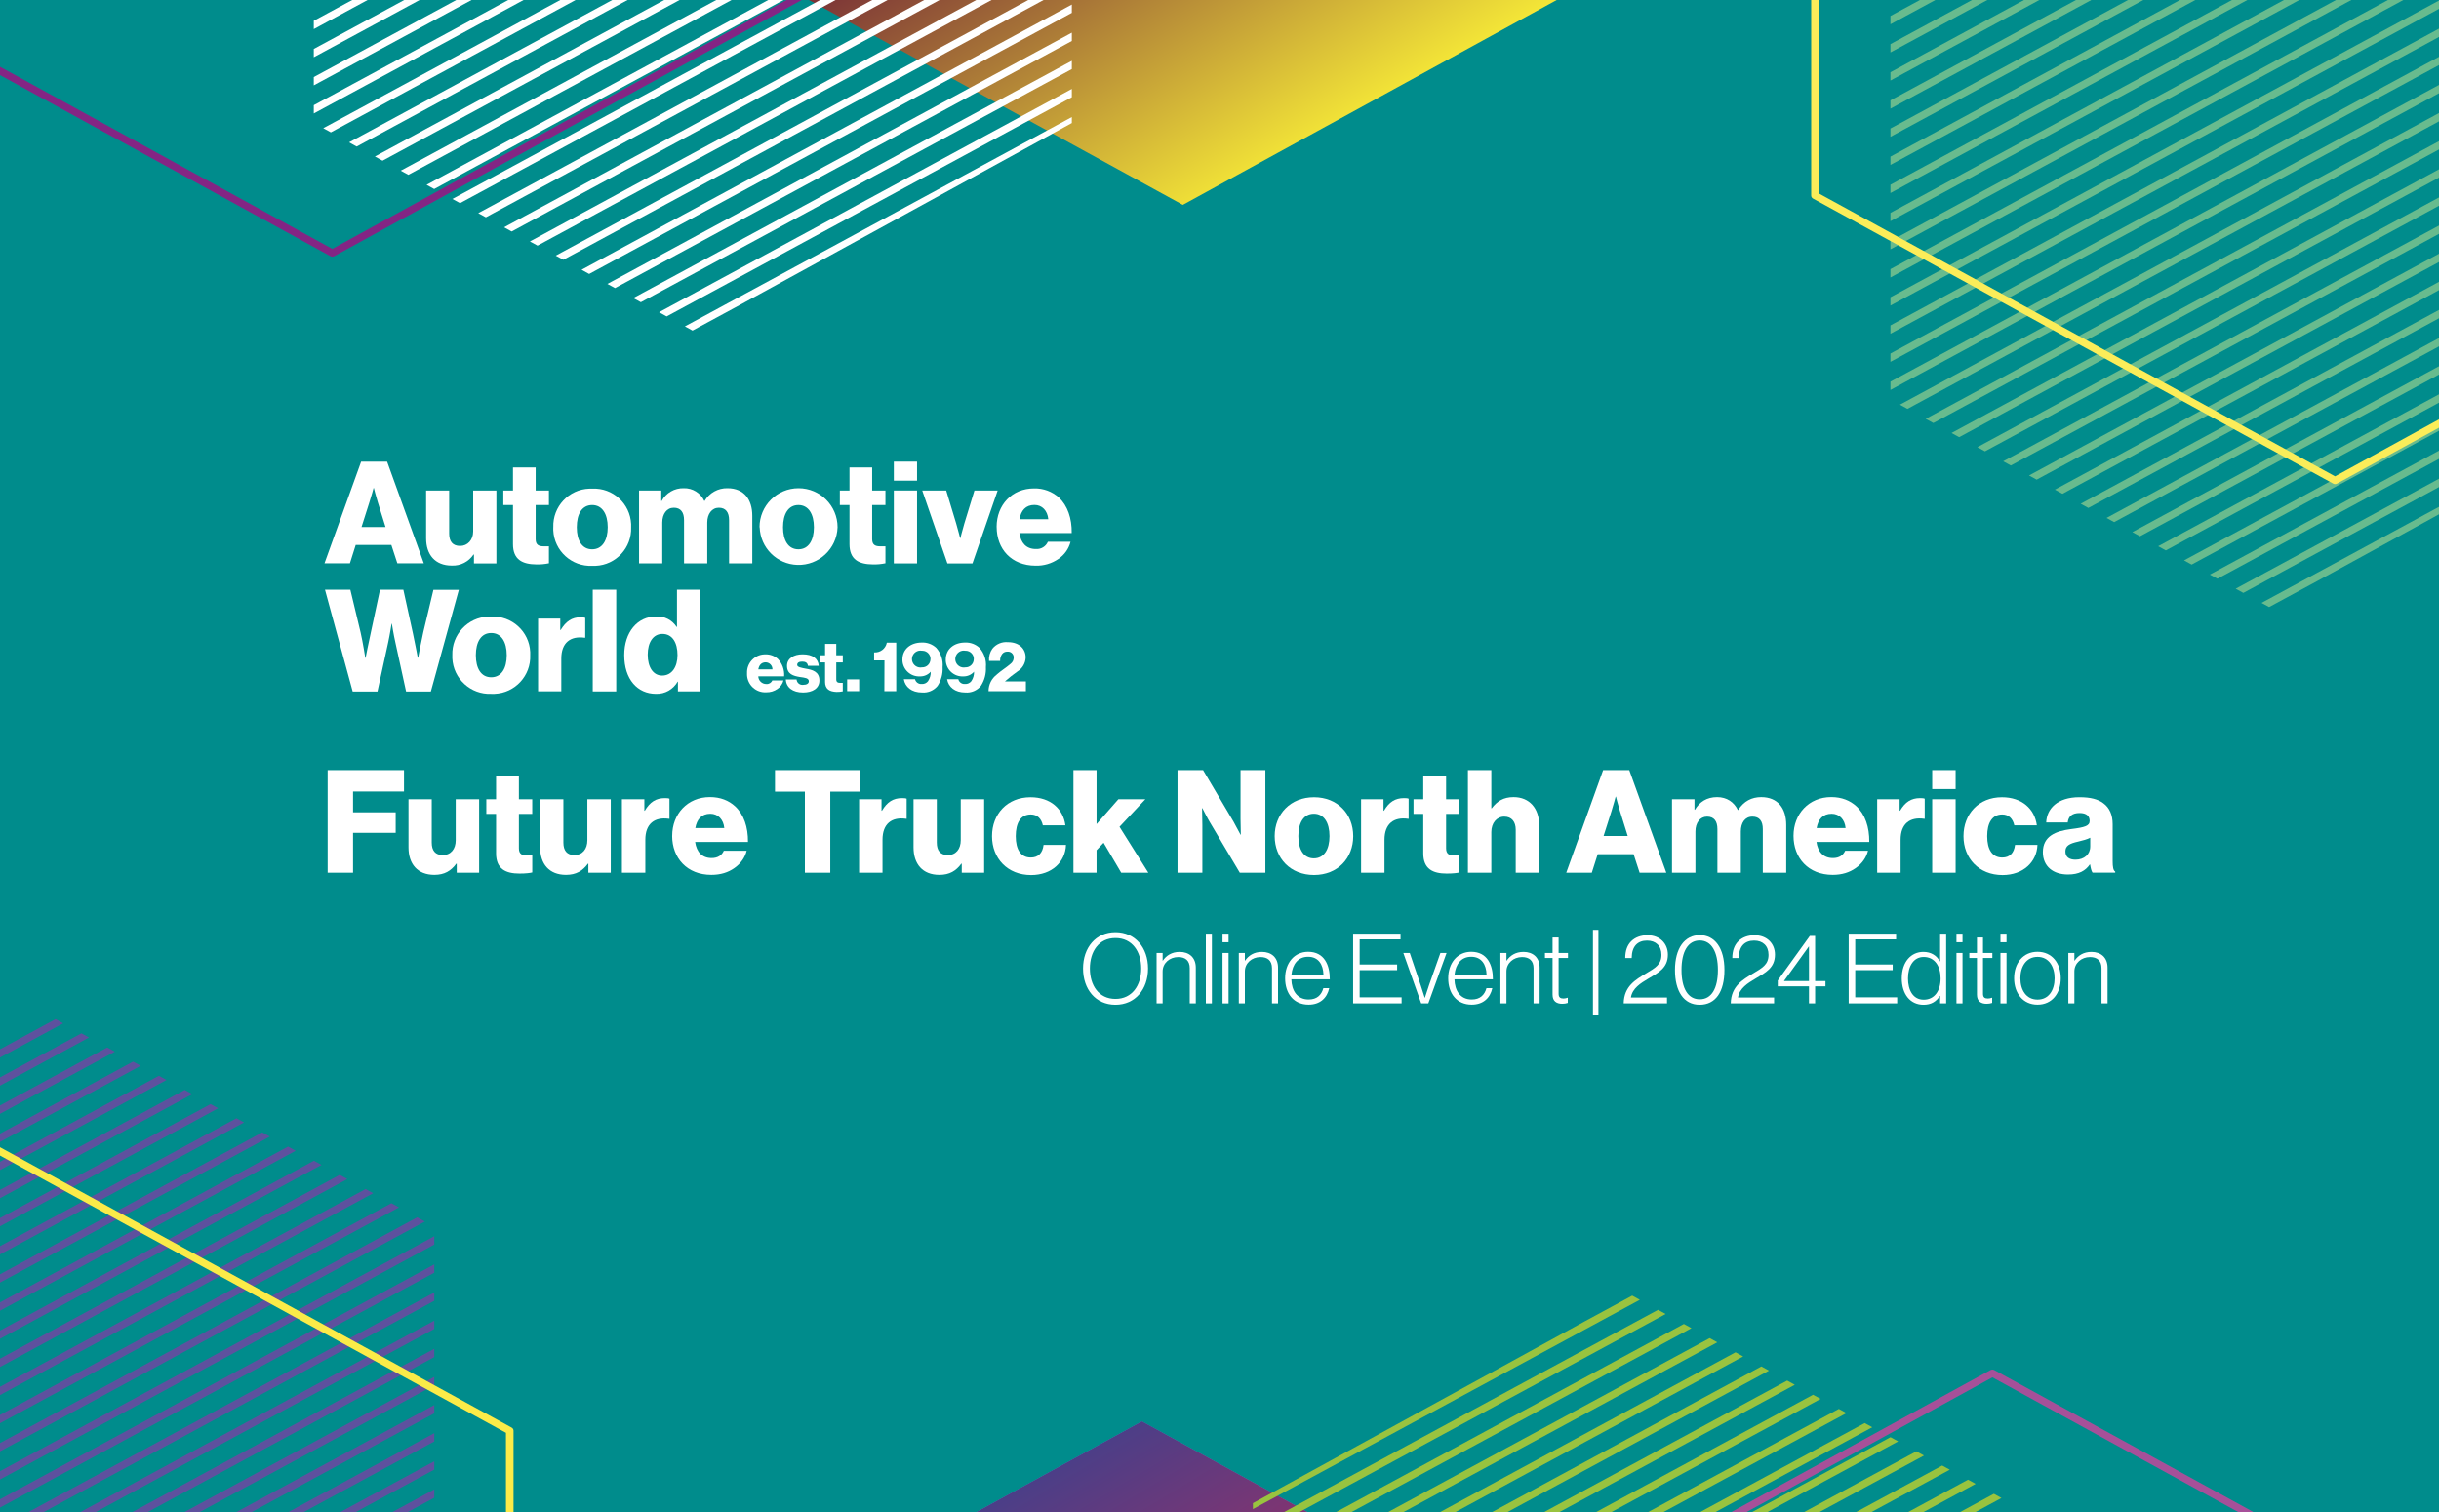
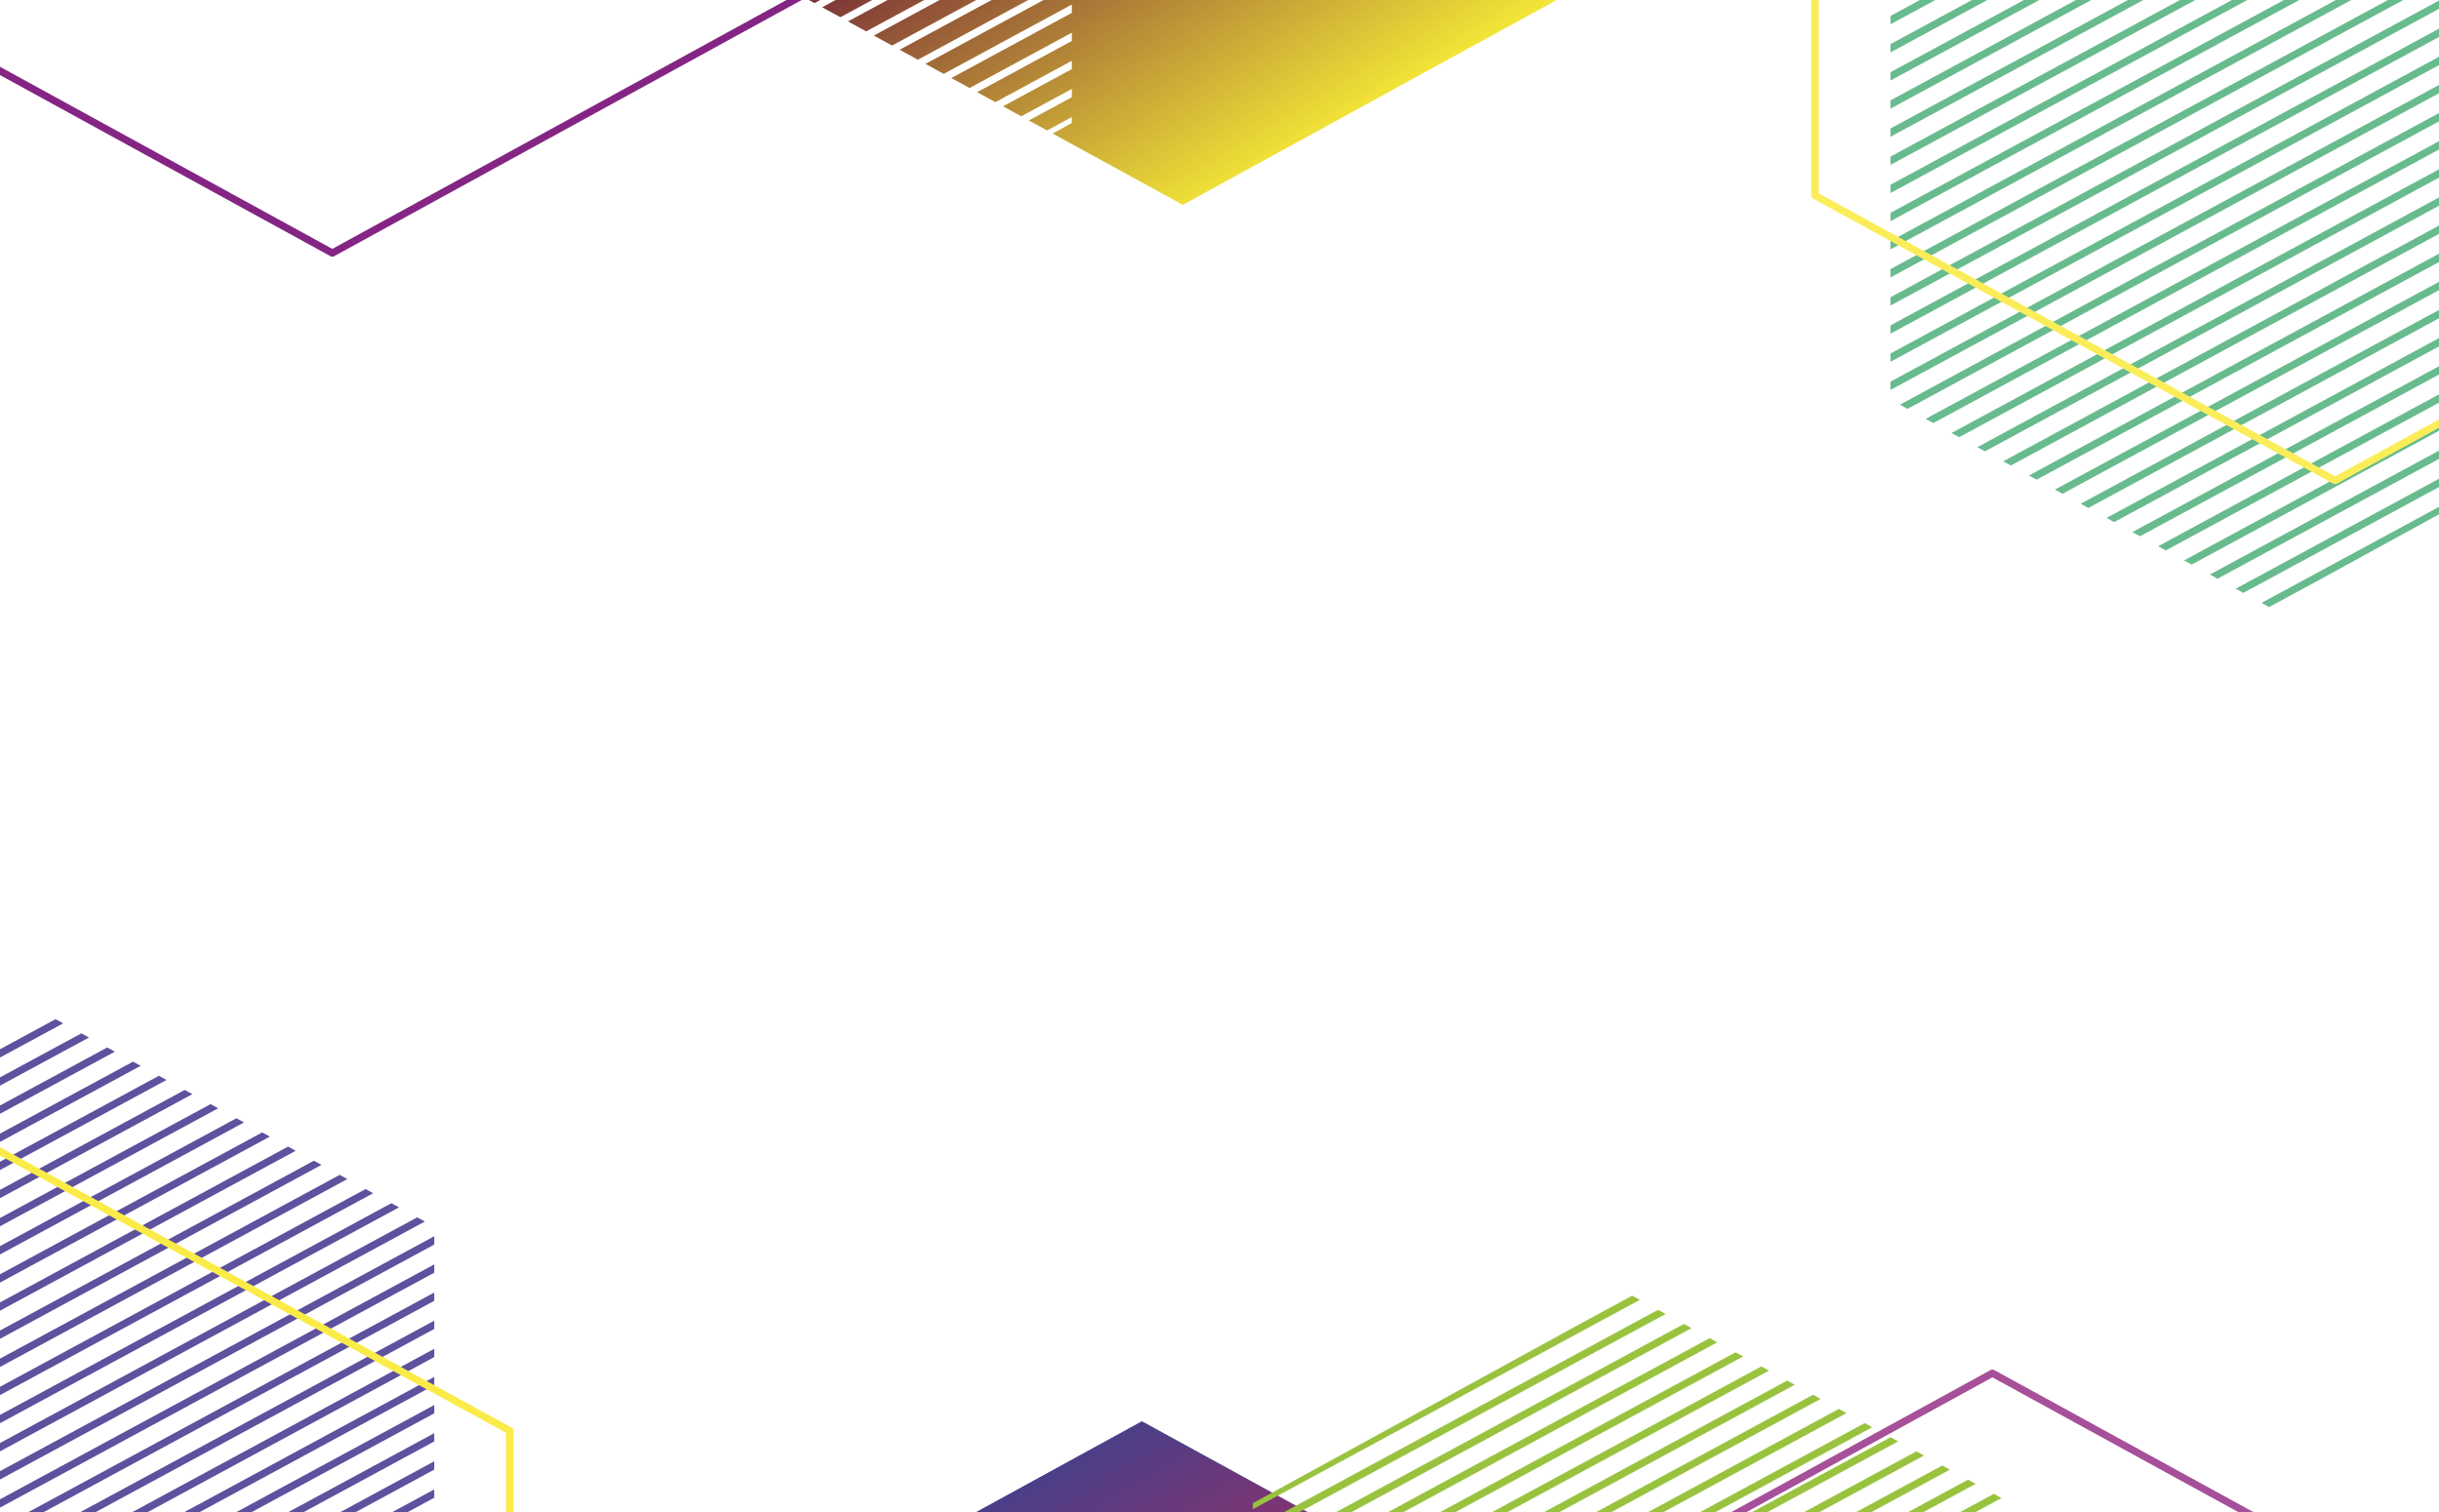
<svg xmlns="http://www.w3.org/2000/svg" id="Layer_1" viewBox="0 0 750 465">
  <defs>
    <style>.cls-1{clip-path:url(#clippath);}.cls-2{fill:none;}.cls-2,.cls-3,.cls-4,.cls-5,.cls-6,.cls-7,.cls-8,.cls-9,.cls-10,.cls-11,.cls-12,.cls-13,.cls-14{stroke-width:0px;}.cls-3{fill:url(#linear-gradient);}.cls-15{clip-path:url(#clippath-1);}.cls-4{fill:url(#linear-gradient-2);}.cls-5{fill:url(#linear-gradient-3);}.cls-6{fill:#5e519e;}.cls-7{fill:#842584;}.cls-8{fill:#99c33f;}.cls-9{fill:#a65099;}.cls-10{fill:#fff;}.cls-11{fill:#fbed59;}.cls-12{fill:#fbeb48;}.cls-13{fill:#008c8c;}.cls-14{fill:#68bb8e;}</style>
    <clipPath id="clippath">
      <rect class="cls-2" x="-214.59" y="-97.48" width="1008.08" height="621.72" />
    </clipPath>
    <linearGradient id="linear-gradient" x1="434.65" y1="27.77" x2="360.47" y2="-95.73" gradientUnits="userSpaceOnUse">
      <stop offset="0" stop-color="#f5e837" />
      <stop offset="1" stop-color="#620e37" />
    </linearGradient>
    <clipPath id="clippath-1">
      <rect class="cls-2" x="-78.63" y="-24.11" width="1008.08" height="621.72" transform="translate(850.81 573.5) rotate(180)" />
    </clipPath>
    <linearGradient id="linear-gradient-2" x1="3359.9" y1="318.63" x2="3359.9" y2="479.47" gradientTransform="translate(3711.04 1024.71) rotate(-180)" gradientUnits="userSpaceOnUse">
      <stop offset="0" stop-color="#58bebc" />
      <stop offset="1" stop-color="#399bc5" />
    </linearGradient>
    <linearGradient id="linear-gradient-3" x1="3445.5" y1="576.78" x2="3351.45" y2="420.19" gradientTransform="translate(3711.04 1024.71) rotate(-180)" gradientUnits="userSpaceOnUse">
      <stop offset="0" stop-color="#294596" />
      <stop offset="1" stop-color="#e62146" />
    </linearGradient>
  </defs>
-   <rect class="cls-13" width="750" height="465" />
  <g class="cls-1">
    <polygon class="cls-3" points="503.6 -166.99 503.6 -13.65 363.72 63 223.83 -13.65 503.6 -166.99" />
    <polygon class="cls-14" points="773.5 -27.3 771.16 -28.59 581.32 74.12 581.32 76.68 773.5 -27.3" />
    <polygon class="cls-14" points="765.56 -31.66 763.21 -32.94 581.32 65.47 581.32 68.02 765.56 -31.66" />
    <polygon class="cls-14" points="757.62 -36.01 755.27 -37.29 581.32 56.82 581.32 59.37 757.62 -36.01" />
    <polygon class="cls-14" points="781.45 -22.95 779.1 -24.23 581.32 82.77 581.32 85.33 781.45 -22.95" />
    <polygon class="cls-14" points="805.28 -9.89 802.93 -11.17 581.32 108.73 581.32 111.28 805.28 -9.89" />
    <polygon class="cls-14" points="797.33 -14.24 794.99 -15.53 581.32 100.07 581.32 102.63 797.33 -14.24" />
    <polygon class="cls-14" points="789.39 -18.6 787.04 -19.88 581.32 91.42 581.32 93.98 789.39 -18.6" />
    <polygon class="cls-14" points="749.67 -40.36 747.33 -41.65 581.32 48.17 581.32 50.72 749.67 -40.36" />
    <polygon class="cls-14" points="709.96 -62.13 707.61 -63.42 581.32 4.91 581.32 7.47 709.96 -62.13" />
    <polygon class="cls-14" points="717.9 -57.78 715.56 -59.06 581.32 13.57 581.32 16.12 717.9 -57.78" />
    <polygon class="cls-14" points="741.73 -44.72 739.38 -46 581.32 39.52 581.32 42.07 741.73 -44.72" />
    <polygon class="cls-14" points="813.22 -5.54 810.88 -6.82 581.32 117.38 581.32 119.93 813.22 -5.54" />
    <polygon class="cls-14" points="725.84 -53.42 723.5 -54.71 581.32 22.22 581.32 24.77 725.84 -53.42" />
    <polygon class="cls-14" points="733.79 -49.07 731.44 -50.35 581.32 30.87 581.32 33.42 733.79 -49.07" />
    <polygon class="cls-14" points="814.41 45.73 814.41 43.17 623.94 146.22 626.28 147.51 814.41 45.73" />
    <polygon class="cls-14" points="814.41 97.63 814.41 95.08 671.6 172.34 673.94 173.63 814.41 97.63" />
    <polygon class="cls-14" points="814.41 88.98 814.41 86.43 663.65 167.99 666 169.28 814.41 88.98" />
    <polygon class="cls-14" points="814.41 80.33 814.41 77.78 655.71 163.64 658.05 164.92 814.41 80.33" />
    <polygon class="cls-14" points="814.41 106.28 814.41 103.73 679.54 176.7 681.88 177.98 814.41 106.28" />
    <polygon class="cls-14" points="712.39 178.78 814.41 122.87 814.41 121.03 695.43 185.41 697.77 186.69 712.39 178.78" />
    <polygon class="cls-14" points="814.41 114.93 814.41 112.38 687.48 181.05 689.83 182.34 814.41 114.93" />
    <polygon class="cls-14" points="814.41 71.68 814.41 69.13 647.77 159.28 650.11 160.57 814.41 71.68" />
    <polygon class="cls-14" points="814.41 19.77 814.41 17.22 600.11 133.16 602.45 134.45 814.41 19.77" />
    <polygon class="cls-14" points="814.41 2.47 814.41 -.08 584.22 124.46 586.56 125.74 814.41 2.47" />
    <polygon class="cls-14" points="814.41 28.42 814.41 25.87 608.05 137.52 610.39 138.8 814.41 28.42" />
    <polygon class="cls-14" points="814.41 11.12 814.41 8.57 592.16 128.81 594.51 130.1 814.41 11.12" />
    <polygon class="cls-14" points="814.41 37.07 814.41 34.52 615.99 141.87 618.34 143.16 814.41 37.07" />
    <polygon class="cls-14" points="814.41 54.38 814.41 51.82 631.88 150.58 634.22 151.86 814.41 54.38" />
    <polygon class="cls-14" points="814.41 63.03 814.41 60.47 639.82 154.93 642.17 156.22 814.41 63.03" />
    <polygon class="cls-2" points="312.51 -99.27 96.49 17.6 96.49 23.7 318.11 -96.2 312.51 -99.27" />
    <polygon class="cls-2" points="320.45 -94.92 96.49 26.25 96.49 32.35 326.05 -91.85 320.45 -94.92" />
    <polygon class="cls-2" points="296.62 -107.98 96.49 .3 96.49 6.39 302.22 -104.91 296.62 -107.98" />
    <polygon class="cls-2" points="304.57 -103.63 96.49 8.95 96.49 15.05 310.17 -100.56 304.57 -103.63" />
    <polygon class="cls-2" points="329.59 -89.91 328.4 -90.57 96.49 34.9 96.49 37.84 99.4 39.43 329.59 -85.11 329.59 -89.91" />
    <polygon class="cls-2" points="329.59 -82.56 101.74 40.71 107.34 43.78 329.59 -76.46 329.59 -82.56" />
    <polygon class="cls-2" points="329.59 -65.26 117.63 49.42 123.23 52.49 329.59 -59.16 329.59 -65.26" />
    <polygon class="cls-2" points="329.59 -47.96 133.51 58.13 139.11 61.19 329.59 -41.86 329.59 -47.96" />
    <polygon class="cls-2" points="329.59 -56.61 125.57 53.77 131.17 56.84 329.59 -50.51 329.59 -56.61" />
    <polygon class="cls-2" points="329.59 -73.91 109.68 45.07 115.28 48.13 329.59 -67.81 329.59 -73.91" />
    <polygon class="cls-2" points="329.59 -4.7 173.23 79.89 178.83 82.96 329.59 1.4 329.59 -4.7" />
    <polygon class="cls-2" points="213.04 101.71 227.61 93.73 212.95 101.66 213.04 101.71" />
    <polygon class="cls-2" points="329.59 -30.65 149.4 66.83 155 69.9 329.59 -24.56 329.59 -30.65" />
    <polygon class="cls-2" points="329.59 21.25 197.06 92.95 202.66 96.02 329.59 27.35 329.59 21.25" />
    <polygon class="cls-2" points="329.59 12.6 189.12 88.6 194.72 91.67 329.59 18.7 329.59 12.6" />
    <polygon class="cls-2" points="329.59 29.9 205 97.31 210.6 100.38 329.59 36 329.59 29.9" />
    <polygon class="cls-2" points="329.59 -22 157.34 71.19 162.94 74.26 329.59 -15.9 329.59 -22" />
    <polygon class="cls-2" points="329.59 3.95 181.17 84.25 186.77 87.32 329.59 10.05 329.59 3.95" />
    <polygon class="cls-2" points="329.59 -13.35 165.29 75.54 170.89 78.61 329.59 -7.25 329.59 -13.35" />
    <polygon class="cls-2" points="329.59 -39.31 141.46 62.48 147.06 65.55 329.59 -33.21 329.59 -39.31" />
    <polygon class="cls-10" points="329.59 18.7 194.72 91.67 197.06 92.95 329.59 21.25 329.59 18.7" />
    <polygon class="cls-10" points="227.61 93.73 329.59 37.84 329.59 36 210.6 100.38 212.95 101.66 227.61 93.73" />
    <polygon class="cls-10" points="329.59 10.05 186.77 87.32 189.12 88.6 329.59 12.6 329.59 10.05" />
    <polygon class="cls-10" points="329.59 27.35 202.66 96.02 205 97.31 329.59 29.9 329.59 27.35" />
    <polygon class="cls-10" points="329.59 -50.51 131.17 56.84 133.51 58.13 329.59 -47.96 329.59 -50.51" />
    <polygon class="cls-10" points="326.05 -91.85 96.49 32.35 96.49 34.9 328.4 -90.57 326.05 -91.85" />
    <polygon class="cls-10" points="329.59 -76.46 107.34 43.78 109.68 45.07 329.59 -73.91 329.59 -76.46" />
    <polygon class="cls-10" points="329.59 -24.56 155 69.9 157.34 71.19 329.59 -22 329.59 -24.56" />
    <polygon class="cls-10" points="329.59 -33.21 147.06 65.55 149.4 66.83 329.59 -30.65 329.59 -33.21" />
    <polygon class="cls-10" points="329.59 -85.11 99.4 39.43 101.74 40.71 329.59 -82.56 329.59 -85.11" />
    <polygon class="cls-10" points="329.59 -59.16 123.23 52.49 125.57 53.77 329.59 -56.61 329.59 -59.16" />
    <polygon class="cls-10" points="329.59 -67.81 115.28 48.13 117.63 49.42 329.59 -65.26 329.59 -67.81" />
    <polygon class="cls-10" points="329.59 -41.86 139.11 61.19 141.46 62.48 329.59 -39.31 329.59 -41.86" />
    <polygon class="cls-10" points="329.59 1.4 178.83 82.96 181.17 84.25 329.59 3.95 329.59 1.4" />
    <polygon class="cls-10" points="329.59 -7.25 170.89 78.61 173.23 79.89 329.59 -4.7 329.59 -7.25" />
    <polygon class="cls-10" points="302.22 -104.91 96.49 6.39 96.49 8.95 304.57 -103.63 302.22 -104.91" />
    <polygon class="cls-10" points="329.59 -15.9 162.94 74.26 165.29 75.54 329.59 -13.35 329.59 -15.9" />
    <polygon class="cls-10" points="318.11 -96.2 96.49 23.7 96.49 26.25 320.45 -94.92 318.11 -96.2" />
    <polygon class="cls-10" points="310.17 -100.56 96.49 15.05 96.49 17.6 312.51 -99.27 310.17 -100.56" />
    <path class="cls-11" d="m718.04,148.88c-.2,0-.4-.05-.58-.15l-159.93-87.65c-.36-.2-.58-.56-.58-.96V-115.18c0-.4.22-.76.58-.96l159.93-87.65c.36-.2.81-.2,1.17,0l159.93,87.65c.36.2.58.56.58.96V60.12c0,.4-.22.76-.58.96l-159.93,87.65c-.18.1-.38.15-.58.15Zm-158.76-89.4l158.76,87.01,158.76-87.01V-114.54l-158.76-87.01-158.76,87.01V59.48Zm318.69.64h.01-.01Z" />
    <path class="cls-7" d="m102.19,78.93c-.2,0-.4-.05-.58-.15L-58.32-8.87c-.36-.2-.58-.56-.58-.96v-175.3c0-.4.22-.76.58-.96l159.93-87.65c.36-.2.81-.2,1.17,0l159.93,87.65c.36.2.58.56.58.96V-9.83c0,.4-.22.76-.58.96L102.77,78.78c-.18.1-.38.15-.58.15ZM-56.57-10.47L102.19,76.54,260.95-10.47v-174.02l-158.76-87.01L-56.57-184.49V-10.47Zm318.7.64h.01-.01Z" />
  </g>
  <path class="cls-10" d="m333.04,297.85c0-6.39,3.9-11.16,9.96-11.16s10.02,4.77,10.02,11.16-3.93,11.16-10.02,11.16-9.96-4.77-9.96-11.16Zm17.88,0c0-5.19-2.76-9.36-7.92-9.36s-7.86,4.17-7.86,9.36,2.73,9.36,7.86,9.36,7.92-4.17,7.92-9.36Z" />
  <path class="cls-10" d="m355.65,293.08h1.86v2.37h.06c1.05-1.56,2.73-2.7,5.19-2.7,2.88,0,4.95,1.71,4.95,4.83v11.01h-1.86v-10.83c0-2.34-1.35-3.42-3.54-3.42-2.64,0-4.8,1.86-4.8,4.41v9.84h-1.86v-15.51Z" />
  <path class="cls-10" d="m370.8,287.14h1.86v21.45h-1.86v-21.45Z" />
  <path class="cls-10" d="m375.93,287.14h1.86v2.64h-1.86v-2.64Zm0,5.94h1.86v15.51h-1.86v-15.51Z" />
  <path class="cls-10" d="m380.94,293.08h1.86v2.37h.06c1.05-1.56,2.73-2.7,5.19-2.7,2.88,0,4.95,1.71,4.95,4.83v11.01h-1.86v-10.83c0-2.34-1.35-3.42-3.54-3.42-2.64,0-4.8,1.86-4.8,4.41v9.84h-1.86v-15.51Z" />
  <path class="cls-10" d="m395.18,300.85c0-4.65,2.79-8.13,7.08-8.13,4.98,0,6.69,4.11,6.66,8.46h-11.82c.09,3.48,1.77,6.21,5.31,6.21,2.58,0,3.93-1.38,4.53-3.48h1.8c-.66,3.06-2.85,5.07-6.33,5.07-4.65,0-7.23-3.48-7.23-8.13Zm11.79-1.14c-.09-3.06-1.53-5.46-4.71-5.46s-4.8,2.37-5.13,5.46h9.84Z" />
  <path class="cls-10" d="m416.09,287.14h14.58v1.77h-12.57v7.71h11.52v1.74h-11.52v8.37h12.9v1.86h-14.91v-21.45Z" />
  <path class="cls-10" d="m431.53,293.08h1.98l3.33,9.84c.51,1.5,1.26,3.93,1.26,3.93h.06s.78-2.43,1.29-3.93l3.48-9.84h1.89l-5.61,15.51h-2.19l-5.49-15.51Z" />
  <path class="cls-10" d="m445.33,300.85c0-4.65,2.79-8.13,7.08-8.13,4.98,0,6.69,4.11,6.66,8.46h-11.82c.09,3.48,1.77,6.21,5.31,6.21,2.58,0,3.93-1.38,4.53-3.48h1.8c-.66,3.06-2.85,5.07-6.33,5.07-4.65,0-7.23-3.48-7.23-8.13Zm11.79-1.14c-.09-3.06-1.53-5.46-4.71-5.46s-4.8,2.37-5.13,5.46h9.84Z" />
  <path class="cls-10" d="m461.38,293.08h1.86v2.37h.06c1.05-1.56,2.73-2.7,5.19-2.7,2.88,0,4.95,1.71,4.95,4.83v11.01h-1.86v-10.83c0-2.34-1.35-3.42-3.54-3.42-2.64,0-4.8,1.86-4.8,4.41v9.84h-1.86v-15.51Z" />
  <path class="cls-10" d="m477.42,305.92v-11.31h-2.34v-1.53h2.34v-4.77h1.86v4.77h2.88v1.53h-2.88v11.01c0,1.11.51,1.47,1.5,1.47.42,0,.96-.12,1.23-.24h.09v1.59c-.51.18-1.05.27-1.71.27-1.77,0-2.97-.81-2.97-2.79Z" />
  <path class="cls-10" d="m489.84,285.97h1.68v26.16h-1.68v-26.16Z" />
  <path class="cls-10" d="m506.19,299.35c2.79-1.68,4.71-2.7,4.71-5.7,0-2.76-1.74-4.38-4.44-4.38-1.44,0-2.61.45-3.42,1.32-.81.9-1.26,2.16-1.29,4.05h-1.98c0-2.31.66-3.99,1.83-5.16,1.23-1.23,3.03-1.86,4.98-1.86,3.87,0,6.3,2.58,6.3,5.97,0,4.11-2.94,5.55-5.97,7.35-2.37,1.41-4.98,3-5.4,5.85h11.1v1.8h-13.32c.09-5.28,3.66-7.29,6.9-9.24Z" />
  <path class="cls-10" d="m515.06,298.3c0-6.66,2.97-10.71,7.62-10.71s7.59,3.99,7.59,10.71-2.7,10.71-7.62,10.71-7.59-4.17-7.59-10.71Zm13.2,0c0-5.52-1.95-9.06-5.58-9.06s-5.61,3.42-5.61,9.06,1.95,9.03,5.61,9.03,5.58-3.39,5.58-9.03Z" />
  <path class="cls-10" d="m539.12,299.35c2.79-1.68,4.71-2.7,4.71-5.7,0-2.76-1.74-4.38-4.44-4.38-1.44,0-2.61.45-3.42,1.32-.81.9-1.26,2.16-1.29,4.05h-1.98c0-2.31.66-3.99,1.83-5.16,1.23-1.23,3.03-1.86,4.98-1.86,3.87,0,6.3,2.58,6.3,5.97,0,4.11-2.94,5.55-5.97,7.35-2.37,1.41-4.98,3-5.4,5.85h11.1v1.8h-13.32c.09-5.28,3.66-7.29,6.9-9.24Z" />
  <path class="cls-10" d="m556.27,303.34h-9.6v-1.8l9.87-13.71h1.62v13.89h3.18v1.62h-3.18v5.25h-1.89v-5.25Zm0-1.62v-10.62h-.06l-7.59,10.53v.09h7.65Z" />
  <path class="cls-10" d="m568.48,287.14h14.58v1.77h-12.57v7.71h11.52v1.74h-11.52v8.37h12.9v1.86h-14.91v-21.45Z" />
  <path class="cls-10" d="m584.8,300.88c0-5.16,2.94-8.13,6.63-8.13,2.37,0,4.11,1.11,5.1,2.91h.06v-8.52h1.86v21.45h-1.86v-2.31h-.06c-1.14,1.77-2.7,2.73-5.04,2.73-4.17,0-6.69-3.36-6.69-8.13Zm11.94.03c0-3.81-1.83-6.6-5.19-6.6-3.06,0-4.83,2.73-4.83,6.6,0,3.63,1.56,6.54,4.83,6.54s5.19-2.67,5.19-6.54Z" />
  <path class="cls-10" d="m601.62,287.14h1.86v2.64h-1.86v-2.64Zm0,5.94h1.86v15.51h-1.86v-15.51Z" />
  <path class="cls-10" d="m607.92,305.92v-11.31h-2.34v-1.53h2.34v-4.77h1.86v4.77h2.88v1.53h-2.88v11.01c0,1.11.51,1.47,1.5,1.47.42,0,.96-.12,1.23-.24h.09v1.59c-.51.18-1.05.27-1.71.27-1.77,0-2.97-.81-2.97-2.79Z" />
  <path class="cls-10" d="m615.15,287.14h1.86v2.64h-1.86v-2.64Zm0,5.94h1.86v15.51h-1.86v-15.51Z" />
  <path class="cls-10" d="m619.35,300.85c0-4.62,2.73-8.13,7.2-8.13s7.14,3.51,7.14,8.13-2.67,8.13-7.14,8.13-7.2-3.51-7.2-8.13Zm12.45,0c0-3.63-1.8-6.57-5.25-6.57s-5.28,2.94-5.28,6.57,1.8,6.57,5.28,6.57,5.25-2.94,5.25-6.57Z" />
  <path class="cls-10" d="m636.02,293.08h1.86v2.37h.06c1.05-1.56,2.73-2.7,5.19-2.7,2.88,0,4.95,1.71,4.95,4.83v11.01h-1.86v-10.83c0-2.34-1.35-3.42-3.54-3.42-2.64,0-4.8,1.86-4.8,4.41v9.84h-1.86v-15.51Z" />
  <path class="cls-10" d="m100.75,236.84h23.48v6.58h-15.67v6.4h13.11v6.31h-13.11v12.27h-7.81v-31.56Z" />
  <path class="cls-10" d="m125.61,260.63v-14.83h7.15v13.33c0,2.47,1.1,3.84,3.4,3.84,2.47,0,3.97-1.85,3.97-4.55v-12.62h7.2v22.6h-6.89v-2.78h-.13c-1.63,2.21-3.62,3.44-6.75,3.44-5.21,0-7.95-3.4-7.95-8.43Z" />
  <path class="cls-10" d="m152.54,262.44v-12.14h-3v-4.5h3v-7.15h7.02v7.15h4.1v4.5h-4.1v10.59c0,1.77.97,2.21,2.52,2.21.62,0,1.32-.04,1.59-.04v5.25c-.62.18-1.99.35-3.93.35-4.19,0-7.2-1.37-7.2-6.22Z" />
  <path class="cls-10" d="m166.09,260.63v-14.83h7.15v13.33c0,2.47,1.1,3.84,3.4,3.84,2.47,0,3.97-1.85,3.97-4.55v-12.62h7.2v22.6h-6.89v-2.78h-.13c-1.63,2.21-3.62,3.44-6.75,3.44-5.21,0-7.95-3.4-7.95-8.43Z" />
  <path class="cls-10" d="m191.25,245.8h6.89v3.53h.13c1.59-2.69,3.44-3.88,6.18-3.88.66,0,1.1.04,1.41.18v6.18h-.18c-4.41-.62-7.24,1.54-7.24,6.44v10.15h-7.2v-22.6Z" />
  <path class="cls-10" d="m206.7,257.05c0-6.75,4.72-11.92,11.61-11.92,3.22,0,5.78,1.06,7.72,2.83,2.69,2.47,4.02,6.4,3.97,10.99h-16.25c.44,3.05,2.12,4.94,5.08,4.94,1.9,0,3.13-.84,3.75-2.25h7.02c-.49,2.03-1.81,3.97-3.8,5.34-1.9,1.33-4.19,2.08-7.06,2.08-7.46,0-12.05-5.17-12.05-12.01Zm16.02-2.38c-.26-2.69-1.94-4.41-4.28-4.41-2.74,0-4.15,1.72-4.64,4.41h8.92Z" />
  <path class="cls-10" d="m247.49,243.46h-9.18v-6.62h26.27v6.62h-9.27v24.94h-7.81v-24.94Z" />
  <path class="cls-10" d="m264.18,245.8h6.89v3.53h.13c1.59-2.69,3.44-3.88,6.18-3.88.66,0,1.1.04,1.41.18v6.18h-.18c-4.42-.62-7.24,1.54-7.24,6.44v10.15h-7.2v-22.6Z" />
  <path class="cls-10" d="m280.91,260.63v-14.83h7.15v13.33c0,2.47,1.1,3.84,3.4,3.84,2.47,0,3.97-1.85,3.97-4.55v-12.62h7.2v22.6h-6.89v-2.78h-.13c-1.63,2.21-3.62,3.44-6.75,3.44-5.21,0-7.95-3.4-7.95-8.43Z" />
  <path class="cls-10" d="m305.05,257.14c0-6.8,4.68-11.96,11.83-11.96,6.14,0,10.07,3.58,10.73,8.65h-6.93c-.44-2.03-1.68-3.35-3.71-3.35-3.09,0-4.63,2.56-4.63,6.67s1.54,6.58,4.63,6.58c2.25,0,3.62-1.32,3.93-3.88h6.89c-.18,5.21-4.33,9.27-10.73,9.27-7.28,0-12.01-5.17-12.01-11.96Z" />
  <path class="cls-10" d="m330.08,236.84h7.11v16.6l6.71-7.64h8.3l-7.95,8.48,8.87,14.13h-8.34l-5.43-9.23-2.16,2.29v6.93h-7.11v-31.56Z" />
  <path class="cls-10" d="m362.09,236.84h7.86l9.36,15.85c.49.88,2.16,4.02,2.16,4.02h.09s-.09-3.8-.09-4.9v-14.96h7.64v31.56h-7.86l-9.27-15.63c-.53-.84-2.25-4.24-2.25-4.24h-.09s.09,4.06.09,5.16v14.7h-7.64v-31.56Z" />
  <path class="cls-10" d="m391.97,257.14c0-6.8,4.86-11.96,12.1-11.96s12.05,5.17,12.05,11.96-4.77,11.96-12.05,11.96-12.1-5.17-12.1-11.96Zm16.86,0c0-4.11-1.68-6.89-4.81-6.89s-4.77,2.78-4.77,6.89,1.63,6.84,4.77,6.84,4.81-2.74,4.81-6.84Z" />
  <path class="cls-10" d="m418.55,245.8h6.89v3.53h.13c1.59-2.69,3.44-3.88,6.18-3.88.66,0,1.1.04,1.41.18v6.18h-.18c-4.41-.62-7.24,1.54-7.24,6.44v10.15h-7.2v-22.6Z" />
  <path class="cls-10" d="m437.66,262.44v-12.14h-3v-4.5h3v-7.15h7.02v7.15h4.11v4.5h-4.11v10.59c0,1.77.97,2.21,2.52,2.21.62,0,1.32-.04,1.59-.04v5.25c-.62.18-1.99.35-3.93.35-4.19,0-7.2-1.37-7.2-6.22Z" />
  <path class="cls-10" d="m451.39,236.84h7.2v11.74h.13c1.63-2.16,3.58-3.44,6.71-3.44,4.94,0,7.86,3.53,7.86,8.56v14.7h-7.2v-13.24c0-2.38-1.19-4.02-3.53-4.02s-3.97,1.99-3.97,4.77v12.49h-7.2v-31.56Z" />
  <path class="cls-10" d="m492.98,236.84h8.03l11.39,31.56h-8.21l-1.85-5.69h-11.04l-1.81,5.69h-7.86l11.34-31.56Zm7.55,20.26l-2.38-7.64c-.53-1.63-1.24-4.46-1.24-4.46h-.09s-.75,2.83-1.28,4.46l-2.43,7.64h7.42Z" />
  <path class="cls-10" d="m514.17,245.8h6.89v3.22h.13c1.41-2.34,3.58-3.88,6.84-3.88,2.96,0,5.21,1.54,6.36,3.97h.09c1.77-2.74,4.19-3.97,7.11-3.97,5.12,0,7.68,3.49,7.68,8.56v14.7h-7.2v-13.42c0-2.43-1.01-3.84-3.18-3.84-2.3,0-3.58,1.9-3.58,4.59v12.67h-7.2v-13.42c0-2.43-1.02-3.84-3.18-3.84s-3.58,1.9-3.58,4.59v12.67h-7.2v-22.6Z" />
-   <path class="cls-10" d="m551.51,257.05c0-6.75,4.72-11.92,11.61-11.92,3.22,0,5.78,1.06,7.72,2.83,2.69,2.47,4.02,6.4,3.97,10.99h-16.24c.44,3.05,2.12,4.94,5.08,4.94,1.9,0,3.13-.84,3.75-2.25h7.02c-.49,2.03-1.81,3.97-3.8,5.34-1.9,1.33-4.19,2.08-7.06,2.08-7.46,0-12.05-5.17-12.05-12.01Zm16.02-2.38c-.26-2.69-1.94-4.41-4.28-4.41-2.74,0-4.15,1.72-4.63,4.41h8.92Z" />
  <path class="cls-10" d="m577.25,245.8h6.89v3.53h.13c1.59-2.69,3.44-3.88,6.18-3.88.66,0,1.1.04,1.41.18v6.18h-.18c-4.41-.62-7.24,1.54-7.24,6.44v10.15h-7.2v-22.6Z" />
  <path class="cls-10" d="m594.16,236.84h7.2v5.83h-7.2v-5.83Zm0,8.96h7.2v22.6h-7.2v-22.6Z" />
  <path class="cls-10" d="m603.78,257.14c0-6.8,4.68-11.96,11.83-11.96,6.14,0,10.06,3.58,10.73,8.65h-6.93c-.44-2.03-1.68-3.35-3.71-3.35-3.09,0-4.63,2.56-4.63,6.67s1.54,6.58,4.63,6.58c2.25,0,3.62-1.32,3.93-3.88h6.89c-.18,5.21-4.33,9.27-10.73,9.27-7.28,0-12.01-5.17-12.01-11.96Z" />
  <path class="cls-10" d="m628.19,262.09c0-4.99,3.97-6.49,8.65-7.11,4.24-.53,5.74-.97,5.74-2.52,0-1.46-.93-2.43-3.09-2.43-2.3,0-3.44,1.02-3.66,2.91h-6.62c.18-4.19,3.4-7.77,10.24-7.77,3.4,0,5.69.62,7.33,1.85,1.94,1.41,2.87,3.62,2.87,6.44v11.39c0,1.81.18,2.83.79,3.22v.31h-6.97c-.35-.49-.57-1.37-.75-2.52h-.09c-1.32,1.9-3.31,3.09-6.71,3.09-4.5,0-7.73-2.43-7.73-6.89Zm14.57-1.77v-2.69c-.93.49-2.25.84-3.71,1.19-2.78.62-3.93,1.32-3.93,3.05,0,1.81,1.32,2.52,3.09,2.52,2.69,0,4.55-1.63,4.55-4.06Z" />
  <path class="cls-10" d="m111.06,141.97h7.97l11.29,31.27h-8.14l-1.84-5.64h-10.96l-1.78,5.64h-7.82l11.27-31.27Zm7.49,20.1l-2.37-7.58c-.52-1.62-1.22-4.42-1.22-4.42h-.08s-.76,2.8-1.3,4.42l-2.41,7.58h7.39Z" />
  <path class="cls-10" d="m131.03,165.58v-14.72h7.09v13.24c0,2.45,1.09,3.8,3.37,3.8s4.01-1.84,4.01-4.44v-12.6h7.14v22.42h-6.9v-2.75h-.13c-1.48,2.23-4.02,3.53-6.7,3.41-5.13,0-7.88-3.37-7.88-8.36Z" />
  <path class="cls-10" d="m157.74,167.36v-12.04h-2.97v-4.47h2.97v-7.09h6.97v7.09h4.08v4.47h-4.08v10.51c0,1.75.96,2.19,2.49,2.19h1.59v5.21c-1.28.27-2.6.39-3.91.35-4.16-.04-7.14-1.41-7.14-6.23Z" />
  <path class="cls-10" d="m170.14,162.15c-.22-6.34,4.75-11.66,11.09-11.87.3-.01.6,0,.9,0,6.3-.29,11.65,4.58,11.94,10.88.02.33.02.66,0,.99.25,6.3-4.66,11.62-10.96,11.87-.33.01-.66.01-.99,0-6.33.29-11.7-4.6-11.99-10.94-.01-.31-.02-.62,0-.93Zm16.73,0c0-4.06-1.67-6.83-4.78-6.83s-4.73,2.72-4.73,6.83,1.63,6.79,4.73,6.79,4.78-2.75,4.78-6.79Z" />
  <path class="cls-10" d="m196.5,150.86h6.84v3.2h.13c1.34-2.48,3.97-3.99,6.79-3.91,2.69-.08,5.18,1.46,6.31,3.91h.09c1.47-2.48,4.16-3.98,7.05-3.91,5.08,0,7.62,3.47,7.62,8.49v14.63h-7.14v-13.3c0-2.41-1.02-3.82-3.15-3.82s-3.56,1.89-3.56,4.56v12.56h-7.14v-13.3c0-2.41-1-3.82-3.15-3.82s-3.54,1.89-3.54,4.56v12.56h-7.14v-22.42Z" />
  <path class="cls-10" d="m233.55,162.15c0-6.63,5.37-12,12-12s12,5.37,12,12c-.22,6.62-5.76,11.8-12.37,11.58-6.31-.21-11.38-5.27-11.58-11.58h-.04Zm16.73,0c0-4.06-1.67-6.83-4.77-6.83s-4.73,2.76-4.73,6.83,1.62,6.79,4.73,6.79,4.77-2.75,4.77-6.79Z" />
  <path class="cls-10" d="m261.22,167.36v-12.04h-2.97v-4.47h2.97v-7.09h6.97v7.09h4.08v4.47h-4.08v10.51c0,1.75.96,2.19,2.49,2.19h1.59v5.21c-1.28.27-2.6.39-3.91.35-4.16-.04-7.14-1.41-7.14-6.23Z" />
  <path class="cls-10" d="m274.85,141.97h7.14v5.85h-7.14v-5.85Zm0,8.88h7.14v22.42h-7.14v-22.42Z" />
  <path class="cls-10" d="m283.6,150.86h7.36l3.06,10.12c.65,2.23,1.22,4.51,1.22,4.51h.08s.56-2.28,1.22-4.51l3.1-10.12h7.14l-7.75,22.42h-7.7l-7.74-22.42Z" />
  <path class="cls-10" d="m306.46,162.04c0-6.71,4.68-11.83,11.52-11.83,2.82-.07,5.56.94,7.66,2.83,2.61,2.45,3.99,6.36,3.91,10.9h-16.08c.43,3.02,2.1,4.91,5.03,4.91,1.6.13,3.1-.77,3.73-2.24h6.97c-.56,2.17-1.9,4.06-3.76,5.3-2.06,1.41-4.51,2.13-7.01,2.06-7.46-.03-11.96-5.15-11.96-11.93Zm15.89-2.37c-.26-2.67-1.93-4.38-4.25-4.38-2.71,0-4.12,1.71-4.6,4.38h8.85Z" />
  <path class="cls-10" d="m99.91,181.36h7.82l3.15,13.13c.7,3.02,1.45,7.82,1.45,7.82h.09s.83-4.29,1.54-7.44l2.89-13.51h7.18l2.93,13.37c.7,3.2,1.5,7.53,1.5,7.53h.12s.89-4.73,1.58-7.82l3.11-13.03h7.82l-8.6,31.25h-7.62l-3.28-15.02c-.57-2.49-1.09-5.82-1.09-5.82h-.09s-.52,3.34-1.06,5.82l-3.28,15.02h-7.62l-8.52-31.31Z" />
  <path class="cls-10" d="m139.09,201.5c-.22-6.34,4.75-11.66,11.09-11.87.3-.01.6,0,.9,0,6.3-.3,11.66,4.57,11.96,10.87.02.33.02.67,0,1,.25,6.3-4.66,11.62-10.96,11.87-.33.01-.67.01-1,0-6.34.28-11.71-4.62-11.99-10.96-.01-.3-.02-.6,0-.9Zm16.73,0c0-4.06-1.65-6.83-4.77-6.83s-4.73,2.76-4.73,6.83,1.62,6.79,4.73,6.79,4.77-2.71,4.77-6.79Z" />
  <path class="cls-10" d="m165.45,190.24h6.83v3.5h.13c1.58-2.61,3.43-3.91,6.14-3.91.48-.03.95.03,1.41.18v6.12h-.18c-4.38-.61-7.18,1.54-7.18,6.4v10.07h-7.14v-22.37Z" />
-   <path class="cls-10" d="m182.27,181.36h7.22v31.27h-7.22v-31.27Z" />
  <path class="cls-10" d="m191.95,201.46c0-7.01,4.03-11.87,9.8-11.87,2.52-.15,4.92,1.07,6.29,3.19h.13v-11.43h7.14v31.27h-6.85v-2.98h-.09c-1.35,2.37-3.89,3.81-6.62,3.73-5.73,0-9.8-4.42-9.8-11.91Zm16.38,0c0-3.76-1.54-6.51-4.65-6.51-2.84,0-4.51,2.61-4.51,6.4s1.67,6.41,4.43,6.41c2.97,0,4.73-2.61,4.73-6.29Z" />
  <path class="cls-10" d="m229.71,207.01c-.12-3.07,2.28-5.65,5.35-5.77.11,0,.23,0,.34,0,1.39-.04,2.74.46,3.78,1.38,1.37,1.44,2.08,3.38,1.94,5.37h-7.95c.04,1.33,1.14,2.39,2.48,2.37.78.07,1.52-.37,1.82-1.09h3.44c-.28,1.07-.94,2-1.86,2.61-1.01.7-2.22,1.05-3.45,1.02-3.08.17-5.72-2.19-5.89-5.27-.01-.2-.01-.4,0-.6Zm7.82-1.16c.01-1.17-.91-2.13-2.08-2.16-1.3,0-2.03.85-2.27,2.16h4.35Z" />
  <path class="cls-10" d="m241.63,208.97h3.32c.07.98.92,1.72,1.91,1.65.04,0,.08,0,.13-.01,1.06,0,1.72-.39,1.72-1.11,0-.99-1.3-1.09-2.8-1.3-1.93-.33-3.91-.85-3.91-3.43,0-2.33,2.16-3.54,4.77-3.54,3.14,0,4.82,1.3,4.99,3.54h-3.32c-.13-1-.81-1.3-1.77-1.3s-1.54.33-1.54,1.02,1.3.89,2.61,1.15c1.94.33,4.23.82,4.23,3.65,0,2.42-2.14,3.67-5.03,3.67-3.17,0-5.2-1.55-5.3-3.99Z" />
  <path class="cls-10" d="m253.71,209.64v-5.93h-1.47v-2.2h1.47v-3.5h3.44v3.5h2.01v2.2h-2.01v5.21c0,.87.47,1.08,1.22,1.08h.78v2.61c-.63.13-1.28.18-1.93.17-2.05-.09-3.52-.76-3.52-3.14Z" />
  <path class="cls-10" d="m260.5,208.93h3.69v3.62h-3.69v-3.62Z" />
  <path class="cls-10" d="m271.97,203.1h-3.18v-2.46c1.87.13,3.55-1.15,3.91-3h2.89v14.92h-3.65l.03-9.46Z" />
  <path class="cls-10" d="m277.91,208.88h3.45c.23.93,1.11,1.56,2.07,1.47.74.05,1.45-.27,1.92-.85.59-.86.89-1.89.85-2.93h0c-.83.95-2.05,1.48-3.31,1.45-2.83.14-5.24-2.03-5.39-4.86,0-.12,0-.23,0-.35,0-3.15,2.5-5.21,5.95-5.21,1.65-.07,3.25.53,4.46,1.65,1.43,1.63,2.14,3.78,1.94,5.94.11,2.03-.43,4.04-1.54,5.75-1.17,1.41-2.95,2.17-4.78,2.02-3.2,0-5.21-1.69-5.61-4.08Zm8.22-6.15c.05-1.39-1.03-2.55-2.42-2.61-.06,0-.12,0-.19,0-1.41-.27-2.78.66-3.05,2.07s.66,2.78,2.07,3.05c.32.06.65.06.97,0,1.39.05,2.55-1.03,2.6-2.42,0-.03,0-.06,0-.09Z" />
  <path class="cls-10" d="m291.23,208.88h3.45c.23.93,1.11,1.56,2.07,1.47.74.05,1.45-.27,1.92-.85.59-.86.89-1.89.85-2.93h0c-.83.95-2.05,1.48-3.31,1.45-2.83.14-5.24-2.03-5.39-4.86,0-.12,0-.23,0-.35,0-3.15,2.5-5.21,5.95-5.21,1.64-.07,3.24.53,4.44,1.65,1.44,1.63,2.15,3.78,1.95,5.94.11,2.03-.43,4.04-1.54,5.75-1.17,1.42-2.96,2.17-4.79,2.02-3.19,0-5.2-1.69-5.6-4.08Zm8.22-6.15c.05-1.39-1.03-2.55-2.42-2.61-.06,0-.12,0-.19,0-1.41-.27-2.78.66-3.05,2.07s.66,2.78,2.07,3.05c.32.06.65.06.97,0,1.39.05,2.55-1.03,2.6-2.42,0-.03,0-.06,0-.09Z" />
  <path class="cls-10" d="m306.52,207.42c1.3-1.15,3.06-2.23,4.23-3.27.58-.43.93-1.1.96-1.82.09-.97-.63-1.84-1.6-1.93-.1,0-.21,0-.31,0-.61-.04-1.2.21-1.6.68-.48.62-.71,1.39-.66,2.18h-3.41c-.11-1.33.25-2.66,1.02-3.75,1.15-1.43,2.93-2.19,4.76-2.03,3.56,0,5.48,2.11,5.48,4.73-.06,1.74-.98,3.33-2.46,4.25-1.36.96-2.66,1.99-3.91,3.09h6.44v3h-11.48c-.01-2.01.94-3.91,2.55-5.11Z" />
  <g class="cls-15">
    <polygon class="cls-4" points="211.26 513.78 211.26 667.11 351.14 743.78 491.03 667.11 491.03 513.78 351.14 437.12 211.26 513.78" />
    <polygon class="cls-5" points="211.25 667.12 211.25 513.78 351.14 437.12 491.03 513.78 211.25 667.12" />
    <polygon class="cls-6" points="-58.64 527.43 -56.3 528.71 133.54 426 133.54 423.45 -58.64 527.43" />
    <polygon class="cls-6" points="-50.7 531.78 -48.36 533.07 133.54 434.65 133.54 432.1 -50.7 531.78" />
    <polygon class="cls-6" points="-42.76 536.13 -40.41 537.42 133.54 443.3 133.54 440.75 -42.76 536.13" />
    <polygon class="cls-6" points="-66.59 523.07 -64.24 524.36 133.54 417.35 133.54 414.8 -66.59 523.07" />
    <polygon class="cls-6" points="-90.42 510.01 -88.07 511.3 133.54 391.4 133.54 388.85 -90.42 510.01" />
    <polygon class="cls-6" points="-82.47 514.37 -80.13 515.65 133.54 400.05 133.54 397.5 -82.47 514.37" />
    <polygon class="cls-6" points="-74.53 518.72 -72.19 520.01 133.54 408.7 133.54 406.15 -74.53 518.72" />
    <polygon class="cls-6" points="-34.82 540.49 -32.47 541.77 133.54 451.96 133.54 449.4 -34.82 540.49" />
    <polygon class="cls-6" points="-26.87 544.84 -24.53 546.13 133.54 460.61 133.54 458.05 -26.87 544.84" />
    <polygon class="cls-6" points="-98.36 505.66 -96.02 506.95 133.54 382.75 133.54 380.19 -98.36 505.66" />
    <polygon class="cls-6" points="-99.55 454.4 -99.55 456.95 90.92 353.9 88.58 352.62 -99.55 454.4" />
    <polygon class="cls-6" points="-99.55 402.49 -99.55 405.05 43.26 327.78 40.92 326.49 -99.55 402.49" />
    <polygon class="cls-6" points="-99.55 411.14 -99.55 413.7 51.2 332.13 48.86 330.85 -99.55 411.14" />
    <polygon class="cls-6" points="-99.55 419.8 -99.55 422.35 59.15 336.49 56.8 335.2 -99.55 419.8" />
    <polygon class="cls-6" points="-99.55 393.84 -99.55 396.4 35.32 323.43 32.97 322.14 -99.55 393.84" />
    <polygon class="cls-6" points="2.46 321.35 -99.55 377.26 -99.55 379.09 19.43 314.72 17.09 313.43 2.46 321.35" />
    <polygon class="cls-6" points="-99.55 385.19 -99.55 387.75 27.37 319.07 25.03 317.79 -99.55 385.19" />
    <polygon class="cls-6" points="-99.55 428.45 -99.55 431 67.09 340.84 64.75 339.56 -99.55 428.45" />
    <polygon class="cls-6" points="-99.55 480.35 -99.55 482.91 114.75 366.96 112.41 365.68 -99.55 480.35" />
    <polygon class="cls-6" points="-99.55 497.65 -99.55 500.21 130.64 375.67 128.29 374.38 -99.55 497.65" />
    <polygon class="cls-6" points="-99.55 471.7 -99.55 474.26 106.81 362.61 104.46 361.32 -99.55 471.7" />
    <polygon class="cls-6" points="-99.55 489 -99.55 491.56 122.7 371.31 120.35 370.03 -99.55 489" />
    <polygon class="cls-6" points="-99.55 463.05 -99.55 465.6 98.86 358.25 96.52 356.97 -99.55 463.05" />
    <polygon class="cls-6" points="-99.55 445.75 -99.55 448.3 82.98 349.55 80.63 348.26 -99.55 445.75" />
    <polygon class="cls-6" points="-99.55 437.1 -99.55 439.65 75.04 345.19 72.69 343.91 -99.55 437.1" />
    <polygon class="cls-2" points="385.27 590.04 386.46 590.69 618.36 465.22 618.36 462.29 615.46 460.7 385.27 585.24 385.27 590.04" />
    <polygon class="cls-2" points="385.27 582.68 613.12 459.41 607.52 456.34 385.27 576.59 385.27 582.68" />
    <polygon class="cls-2" points="385.27 565.38 597.23 450.71 591.63 447.64 385.27 559.28 385.27 565.38" />
    <polygon class="cls-2" points="385.27 548.08 581.34 442 575.74 438.93 385.27 541.98 385.27 548.08" />
    <polygon class="cls-2" points="385.27 556.73 589.29 446.35 583.69 443.28 385.27 550.63 385.27 556.73" />
    <polygon class="cls-2" points="385.27 574.03 605.17 455.06 599.57 451.99 385.27 567.94 385.27 574.03" />
    <polygon class="cls-2" points="385.27 504.83 541.63 420.23 536.03 417.16 385.27 498.73 385.27 504.83" />
    <polygon class="cls-2" points="501.82 398.41 487.25 406.4 501.91 398.46 501.82 398.41" />
    <polygon class="cls-2" points="385.27 530.78 565.46 433.29 559.86 430.22 385.27 524.68 385.27 530.78" />
    <polygon class="cls-2" points="385.27 478.87 517.8 407.17 512.2 404.1 385.27 472.77 385.27 478.87" />
    <polygon class="cls-2" points="385.27 487.52 525.74 411.52 520.14 408.46 385.27 481.43 385.27 487.52" />
    <polygon class="cls-2" points="385.27 470.22 509.85 402.82 504.25 399.75 385.27 464.12 385.27 470.22" />
    <polygon class="cls-2" points="385.27 522.13 557.51 428.94 551.91 425.87 385.27 516.03 385.27 522.13" />
    <polygon class="cls-2" points="385.27 496.18 533.68 415.88 528.08 412.81 385.27 490.08 385.27 496.18" />
    <polygon class="cls-2" points="385.27 513.48 549.57 424.58 543.97 421.52 385.27 507.38 385.27 513.48" />
    <polygon class="cls-2" points="385.27 539.43 573.4 437.65 567.8 434.58 385.27 533.33 385.27 539.43" />
    <polygon class="cls-8" points="385.27 481.43 520.14 408.46 517.8 407.17 385.27 478.87 385.27 481.43" />
    <polygon class="cls-8" points="487.25 406.4 385.27 462.29 385.27 464.12 504.25 399.75 501.91 398.46 487.25 406.4" />
    <polygon class="cls-8" points="385.27 490.08 528.08 412.81 525.74 411.52 385.27 487.52 385.27 490.08" />
    <polygon class="cls-8" points="385.27 472.77 512.2 404.1 509.85 402.82 385.27 470.22 385.27 472.77" />
    <polygon class="cls-8" points="385.27 550.63 583.69 443.28 581.34 442 385.27 548.08 385.27 550.63" />
    <polygon class="cls-8" points="385.27 576.59 607.52 456.34 605.17 455.06 385.27 574.03 385.27 576.59" />
    <polygon class="cls-8" points="385.27 524.68 559.86 430.22 557.51 428.94 385.27 522.13 385.27 524.68" />
    <polygon class="cls-8" points="385.27 533.33 567.8 434.58 565.46 433.29 385.27 530.78 385.27 533.33" />
    <polygon class="cls-8" points="385.27 585.24 615.46 460.7 613.12 459.41 385.27 582.68 385.27 585.24" />
    <polygon class="cls-8" points="385.27 559.28 591.63 447.64 589.29 446.35 385.27 556.73 385.27 559.28" />
    <polygon class="cls-8" points="385.27 567.94 599.57 451.99 597.23 450.71 385.27 565.38 385.27 567.94" />
    <polygon class="cls-8" points="385.27 541.98 575.74 438.93 573.4 437.65 385.27 539.43 385.27 541.98" />
    <polygon class="cls-8" points="385.27 498.73 536.03 417.16 533.68 415.88 385.27 496.18 385.27 498.73" />
    <polygon class="cls-8" points="385.27 507.38 543.97 421.52 541.63 420.23 385.27 504.83 385.27 507.38" />
    <polygon class="cls-8" points="385.27 516.03 551.91 425.87 549.57 424.58 385.27 513.48 385.27 516.03" />
    <path class="cls-12" d="m-3.18,351.24c.2,0,.4.05.58.15l159.93,87.65c.36.2.58.56.58.96v175.3c0,.4-.22.76-.58.96L-2.59,703.92c-.36.2-.81.2-1.17,0l-159.93-87.65c-.36-.2-.58-.56-.58-.96v-175.3c0-.4.22-.76.58-.96L-3.76,351.39c.18-.1.38-.15.58-.15Zm158.76,89.4L-3.18,353.63l-158.76,87.01v174.02L-3.18,701.68l158.76-87.01v-174.02Zm-318.69-.64h-.01.01Z" />
    <path class="cls-9" d="m612.67,421.2c.2,0,.4.05.58.15l159.93,87.65c.36.2.58.56.58.96v175.3c0,.4-.22.76-.58.96l-159.93,87.65c-.36.2-.81.2-1.17,0l-159.93-87.65c-.36-.2-.58-.56-.58-.96v-175.3c0-.4.22-.76.58-.96l159.93-87.65c.18-.1.38-.15.58-.15Zm158.76,89.4l-158.76-87.01-158.76,87.01v174.02l158.76,87.01,158.76-87.01v-174.02Zm-318.7-.64h-.01.01Z" />
  </g>
</svg>